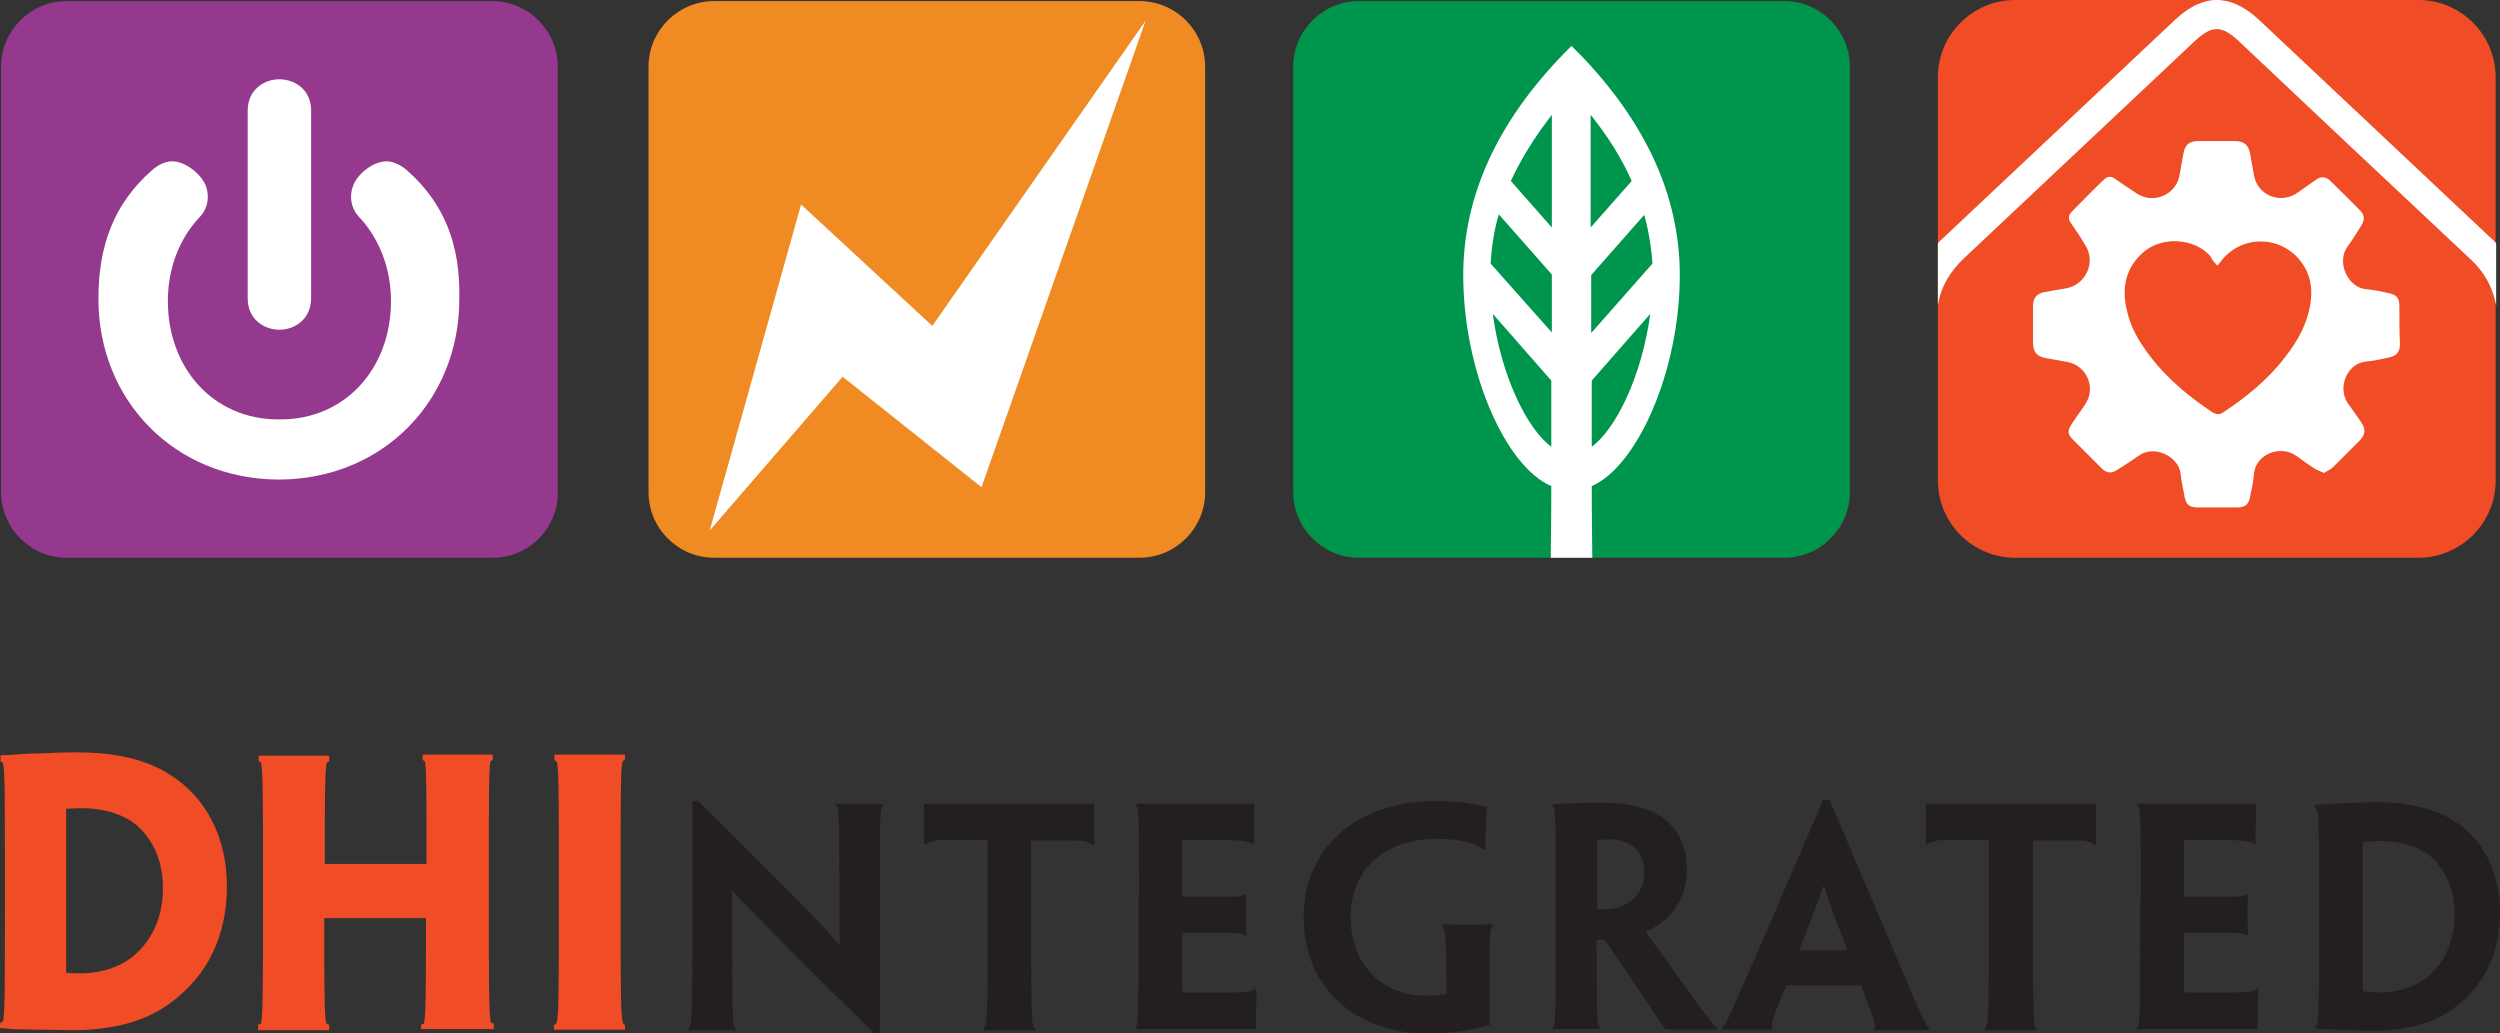
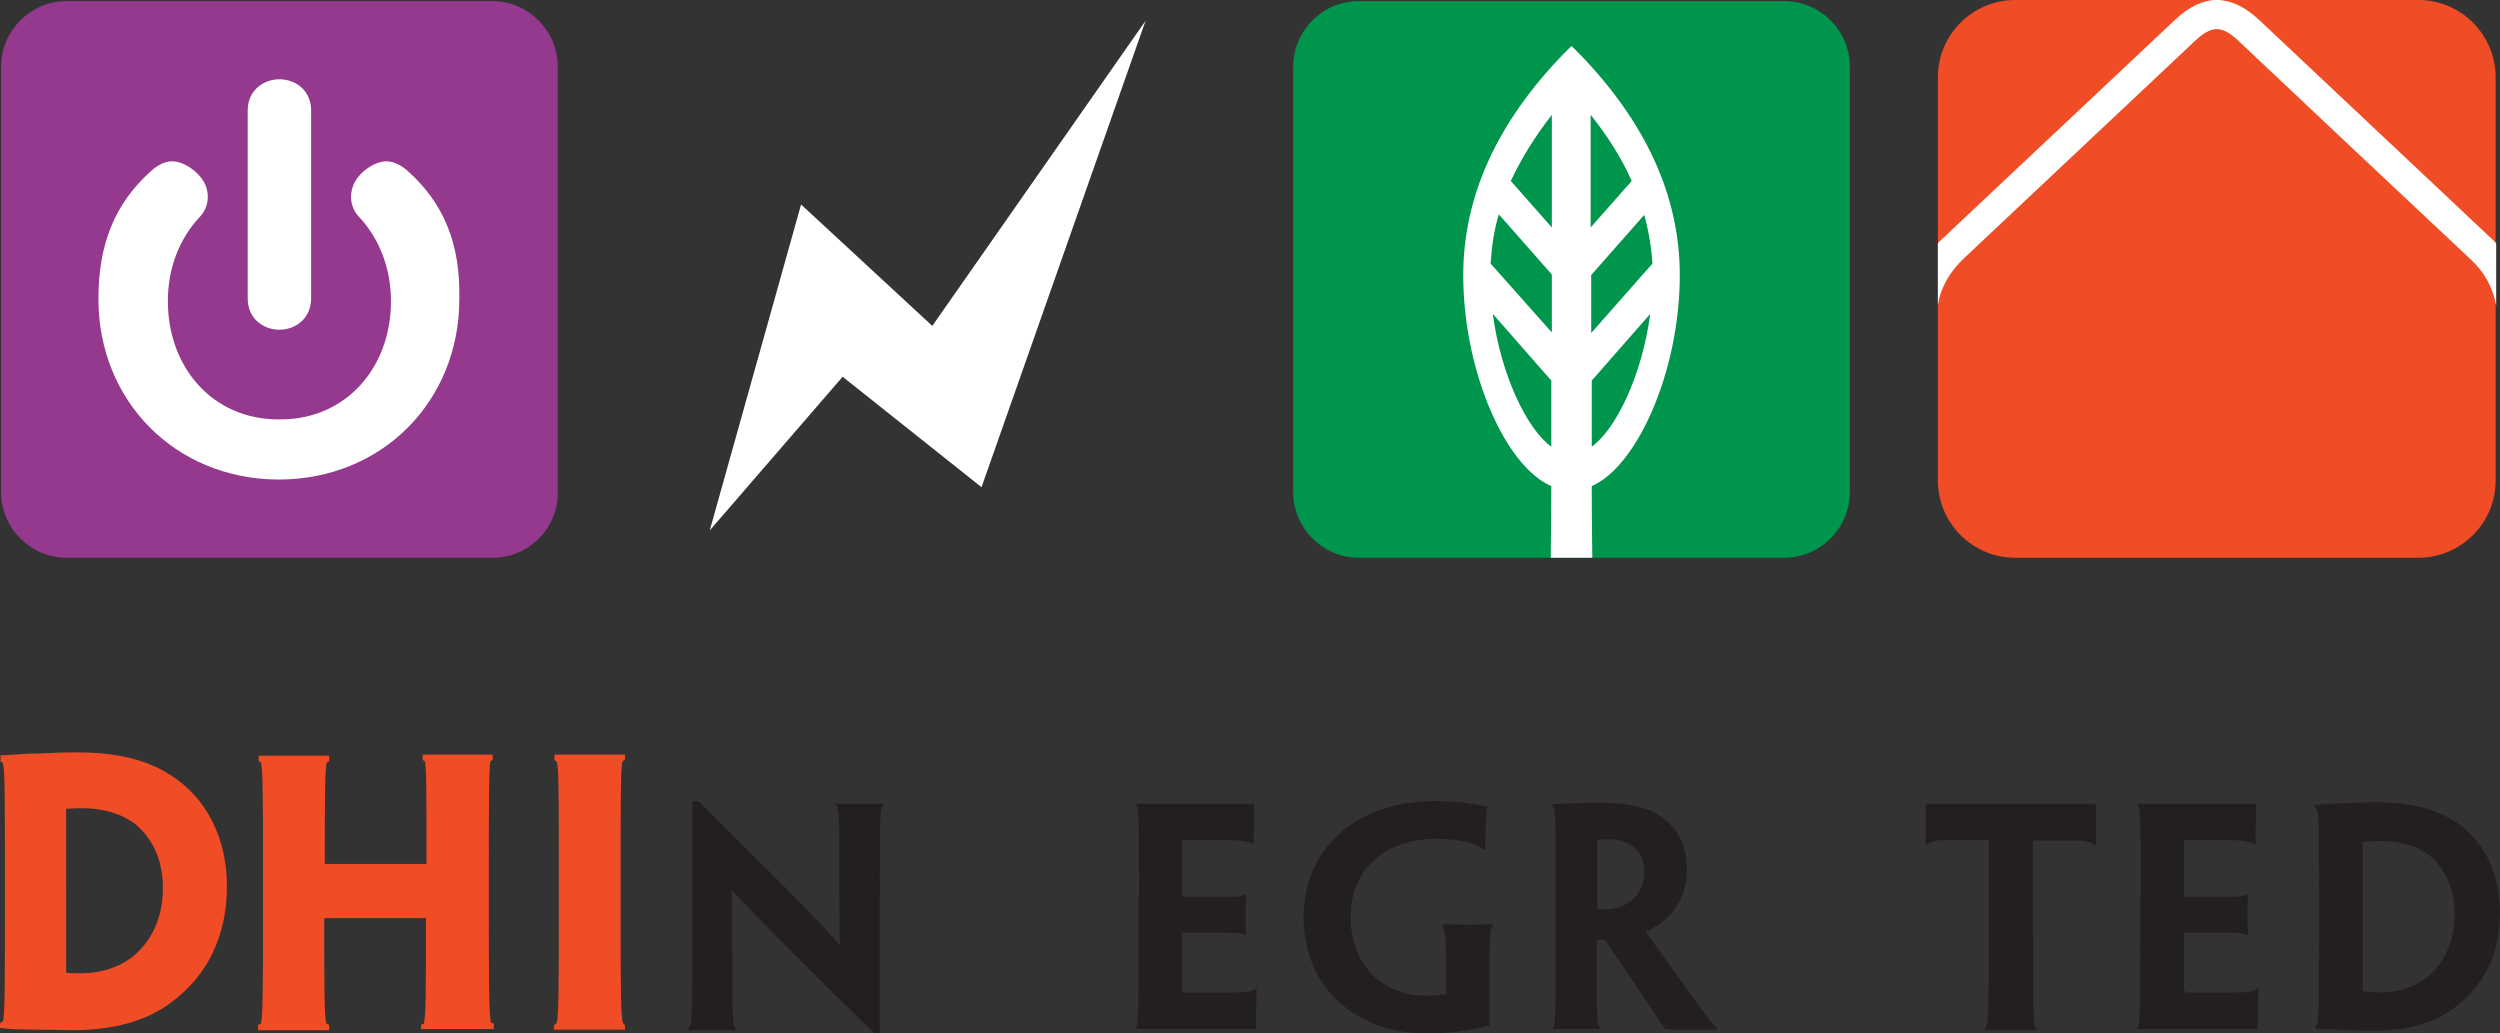
<svg xmlns="http://www.w3.org/2000/svg" version="1.1" id="Layer_1" x="0px" y="0px" width="457.2px" height="189px" viewBox="0 0 457.2 189" style="enable-background:new 0 0 457.2 189;" xml:space="preserve">
  <rect x="0" y="0" width="457.2" height="189" fill="#333333" stroke="none" />
  <style type="text/css">
	.st0{fill:#EF8B22;}
	.st1{fill-rule:evenodd;clip-rule:evenodd;fill:#FFFFFF;}
	.st2{fill:#94398E;}
	.st3{fill:#FFFFFF;}
	.st4{fill:#00954C;}
	.st5{fill:#231F20;}
	.st6{fill:#F04C25;}
</style>
  <g>
    <g>
-       <path class="st0" d="M208.4,102h-77.8c-6.6,0-12-5.4-12-12V12.2c0-6.6,5.4-12,12-12h77.8c6.6,0,12,5.4,12,12V90    C220.4,96.6,215,102,208.4,102z" />
-     </g>
+       </g>
    <polygon class="st1" points="170.5,59.6 146.5,37.4 129.8,97 154.1,68.9 179.5,89.1 209.5,3.8  " />
    <g>
      <path class="st2" d="M90.1,102H12.2c-6.6,0-12-5.4-12-12V12.2c0-6.6,5.4-12,12-12h77.8c6.6,0,12,5.4,12,12V90    C102.1,96.6,96.7,102,90.1,102z" />
      <g>
        <path class="st3" d="M74.6,31.3c-1.3-1.2-2.8-1.8-3.9-1.8c-2.3,0-5.2,2.1-6.1,4.4c-0.8,2-0.4,4.2,1,5.7c3.7,3.9,5.9,9.4,5.9,15.4     v0.1c0,12.1-8.2,21.6-20.2,21.6h-0.4c-12,0-20.2-9.5-20.2-21.6v-0.1c0-6.1,2.2-11.5,5.9-15.4c1.4-1.5,1.8-3.7,1-5.7     c-0.9-2.2-3.8-4.4-6.1-4.4c-1.1,0-2.5,0.5-3.9,1.8c-6.7,6-9.6,13.5-9.6,23.3v0.1c0,18.5,13.9,32.9,32.9,33l0,0c0,0,0.1,0,0.1,0     c0,0,0.1,0,0.1,0l0,0c19-0.1,32.9-14.5,32.9-33v-0.1C84.2,44.8,81.3,37.3,74.6,31.3z" />
        <path class="st1" d="M51.1,60.3c-2.9,0-5.8-2-5.8-5.7V20.2c0-3.7,2.9-5.7,5.8-5.7c2.9,0,5.8,2,5.8,5.7v34.3     C56.9,58.3,54,60.3,51.1,60.3z" />
      </g>
    </g>
    <g>
      <path class="st4" d="M326.3,102h-77.8c-6.6,0-12-5.4-12-12V12.2c0-6.6,5.4-12,12-12h77.8c6.6,0,12,5.4,12,12V90    C338.3,96.6,332.9,102,326.3,102z" />
      <g>
        <path class="st3" d="M283.7,88.9c0,1.2,0,6.7-0.1,13.1h7.6c-0.1-6.4-0.1-12-0.1-13.1c8.3-3.6,16.1-21,16.1-38.6     c0-14.4-6.2-27.9-18.3-40.4l-1.5-1.5v0h0v0l-1.5,1.5c-12.1,12.5-18.3,26-18.3,40.4C267.6,67.9,275.3,85.3,283.7,88.9z      M291.1,81.7c0-3.7,0-7.7,0-12.1l10.7-12.2C300.3,68.6,295.6,78.4,291.1,81.7z M302.2,48.2C302.2,48.2,302.2,48.3,302.2,48.2     L291,60.9c0-3.4,0-6.9,0-10.6l9.7-11C301.5,42.2,302,45.2,302.2,48.2z M298.4,33.1l-7.5,8.5c0-6.4,0-13.2,0-20.6     C294.1,25,296.6,29,298.4,33.1z M283.8,21c0,7.4,0,14.2,0,20.6l-7.5-8.5C278.2,29,280.7,25,283.8,21z M272.6,48.2     c0.2-3,0.6-6,1.5-9l9.7,11c0,3.7,0,7.3,0,10.6L272.6,48.2C272.6,48.3,272.6,48.2,272.6,48.2z M283.7,69.6c0,4.4,0,8.4,0,12.1     c-4.5-3.3-9.2-13.1-10.7-24.3L283.7,69.6z" />
      </g>
    </g>
    <path class="st5" d="M160.9,188.9h-1.1c-9.3-9.1-14.8-14.6-18.4-18.3c-2.5-2.5-4.4-4.4-7.5-7.7h-0.1c0.1,2.1,0.1,3.8,0.1,8   c0,14.6,0,16.8,0.7,17.2v0.3h-4.6h-4.1V188c0.7-0.3,0.7-2.5,0.7-18v-23.5h1.1c9.5,9.5,15.2,15,18.8,18.8c2.4,2.4,4.4,4.5,7,7.4h0.1   c-0.1-2.5-0.1-4.2-0.1-9.2c0-13.7,0-15.9-0.7-16.3V147h4.6h4.1v0.3c-0.6,0.3-0.6,2.5-0.6,16.9V188.9z" />
-     <path class="st5" d="M180.6,153.6H173c-1.7,0-3,0.2-3.6,0.8H169V147h12.8h5.3h13v7.5h-0.4c-0.7-0.7-1.9-0.8-3.5-0.8h-7.6v16.4   c0,15.5,0,17.9,0.7,18v0.3h-4.7h-4.7V188c0.7-0.4,0.7-2.5,0.7-18V153.6z" />
    <path class="st5" d="M208.3,164.2c0-14.3,0-16.6-0.6-16.9V147h10.9h10.8c0,2.4-0.1,4.3-0.1,7.4H229c-0.4-0.6-2.8-0.8-6-0.8h-6.8   v10.4h6.7c3.3,0,4.3,0,4.7-0.4h0.3c0,1.5-0.1,2.5-0.1,3.6c0,1.2,0.1,2.2,0.1,3.8h-0.3c-0.4-0.4-1.4-0.4-4.5-0.4h-6.9v9.9   c0,0.5,0.1,0.8,0.3,1h8.9c2.3,0,3.7-0.1,4.1-0.7h0.3c-0.1,3.2-0.1,5-0.1,7.4h-10.4h-11.7V188c0.6-0.3,0.6-2.5,0.6-17.9V164.2z" />
    <path class="st5" d="M260.9,189c-12.6,0-22.5-8.1-22.5-21.3c0-12.7,9.9-21.2,23.9-21.2c2.1,0,3.8,0.1,5.5,0.3   c1.4,0.2,2.8,0.4,4.1,0.7c-0.1,2.6-0.2,4.4-0.3,7.9h-0.4c-0.5-0.5-1.4-1-2.5-1.3c-1.5-0.4-3.5-0.7-6-0.7c-9.2,0-15.7,5.4-15.7,14.3   c0,8.7,5.8,14.4,13.8,14.4c1.3,0,2.5-0.1,3.7-0.3v-3c0-5.6-0.1-9-0.7-9.4l0-0.4c1.7,0,3.2,0.1,4.6,0.1c2,0,3.2-0.1,4.6-0.1v0.4   c-0.6,0.4-0.6,2.1-0.6,9.1v3.7v5.3C269.4,188.3,265.9,189,260.9,189z" />
    <path class="st5" d="M284.5,164.2c0-14.4,0-16.6-0.6-16.8v-0.3c0.9-0.1,2.4-0.1,3.9-0.2c1.3-0.1,3.5-0.1,4.9-0.1   c3.1,0,5.7,0.3,8.1,1.1c3.3,1,7.7,4.1,7.7,11.1c0,4.9-2.5,8.1-4.4,9.5c-1,0.8-2.2,1.5-3.1,1.9v0.1c0.8,1.1,1.7,2.3,9.6,13.3   c1.3,1.7,2.9,3.9,3.4,4.2v0.3h-4.6h-3.3c-0.5,0-1.2-0.1-1.7-0.2c-3.1-4.6-6.6-10-10.9-16.2H292v2.1c0,11.4,0,13.6,0.6,13.9v0.3   h-4.3h-4.4V188c0.6-0.3,0.6-2.5,0.6-17.9V164.2z M300.7,159.5c0-3.8-2.5-6-6.5-6c-0.9,0-1.7,0.1-2.1,0.1v12.6   c0.4,0.1,1,0.1,1.5,0.1c1.5,0,3-0.4,4-1.1C299.1,164.3,300.7,162.6,300.7,159.5L300.7,159.5z" />
-     <path class="st5" d="M326.7,180.1c-2.2,5.4-3.1,7.5-2.5,7.8v0.4h-4.6h-4.7V188c0.6-0.3,1.6-2.5,8.3-18l10.2-23.7h1.2l10.1,23.7   c6.5,15.5,7.5,17.6,8.1,18v0.4h-4.7h-5.4V188c0.6-0.3-0.3-2.5-2.4-7.8H326.7z M337.8,173.8v-0.2c-3.1-7.9-3.8-10.1-4.2-11.6h-0.1   c-0.5,1.5-1.3,3.7-4.4,11.6l-0.1,0.2H337.8z" />
    <path class="st5" d="M363.8,153.6h-7.6c-1.7,0-3,0.2-3.6,0.8h-0.4V147h12.8h5.3h13v7.5h-0.4c-0.7-0.7-1.9-0.8-3.5-0.8h-7.6v16.4   c0,15.5,0,17.9,0.7,18v0.3h-4.7H363V188c0.7-0.4,0.7-2.5,0.7-18V153.6z" />
    <path class="st5" d="M391.5,164.2c0-14.3,0-16.6-0.6-16.9V147h10.9h10.8c0,2.4-0.1,4.3-0.1,7.4h-0.3c-0.4-0.6-2.8-0.8-6-0.8h-6.8   v10.4h6.7c3.3,0,4.3,0,4.7-0.4h0.3c0,1.5-0.1,2.5-0.1,3.6c0,1.2,0.1,2.2,0.1,3.8h-0.3c-0.4-0.4-1.4-0.4-4.5-0.4h-6.9v9.9   c0,0.5,0.1,0.8,0.3,1h8.9c2.3,0,3.7-0.1,4.1-0.7h0.3c-0.1,3.2-0.1,5-0.1,7.4h-10.4h-11.7V188c0.6-0.3,0.6-2.5,0.6-17.9V164.2z" />
    <path class="st5" d="M457.2,166.9c0,7.7-3.1,13.6-8.5,17.5c-3.8,2.9-8.9,4.1-14.8,4.1c-2.3,0-4.7-0.1-6.3-0.2c-1.4,0-3-0.1-4.2-0.2   v-0.3c0.7-0.5,0.7-2.4,0.7-17.8v-5.8c0-14.4,0-16.2-0.7-16.5v-0.5c1.1-0.1,2.8-0.2,4.9-0.3c2.3-0.1,4.2-0.2,6.3-0.2   c6,0,10.5,1.2,14,3.3C454.7,153.7,457.2,160.4,457.2,166.9L457.2,166.9z M448.9,167.1c0-4.4-1.7-8.4-4.8-10.8   c-2.2-1.6-5.2-2.5-8.7-2.5c-1.2,0-2.4,0.1-3.3,0.2v26.9c0,0.2,0.1,0.3,0.2,0.4c0.8,0.1,2,0.2,3,0.2c3.2,0,6.3-1,8.6-2.8   C446.9,176.2,448.9,172.4,448.9,167.1L448.9,167.1z" />
    <path class="st6" d="M13.3,188.4c-2.1,0-4.3-0.1-6.1-0.1c0,0-1.3,0-1.3,0c-1.2,0-2.6-0.1-3.8-0.1L0,188v-0.9l0.5-0.3   c0.4-0.6,0.4-6.9,0.4-21V159c0-12.6,0-18.6-0.4-19.5l-0.4-0.2v-1.2l1,0c0.4,0,0.9-0.1,1.5-0.1c1.1-0.1,2.6-0.2,4.2-0.2   c1,0,1.9-0.1,2.8-0.1c1.6-0.1,3-0.1,4.6-0.1c7,0,12.6,1.3,16.9,4.1c6.6,4.1,10.4,11.5,10.4,20.4c0,9.1-3.6,16.4-10.3,21.3   C26.8,186.7,20.8,188.4,13.3,188.4z M12.1,177.9c0.8,0.1,1.8,0.1,2.7,0.1c3.6,0,7-1.1,9.4-3c3.6-2.9,5.6-7.3,5.6-12.6   c0-5-1.9-9.2-5.2-11.8c-2.4-1.8-5.8-2.8-9.6-2.8c-1,0-2,0.1-2.9,0.1V177.9z" />
    <path class="st6" d="M77,188.4v-1l0.5-0.2c0.4-1,0.4-7.2,0.4-18.2v-1.1H59.3v1.1c0,11,0,17.2,0.4,18.2l0.5,0.2v1h-13v-1l0.5-0.2   c0.4-1.1,0.4-7.8,0.4-21.1v-6.8c0-12.4,0-18.9-0.4-19.9l-0.4-0.2v-1h12.9v1l-0.4,0.2c-0.4,1-0.4,7.1-0.4,17.7v0.9h18.6V157   c0-10.7,0-16.8-0.3-17.8l-0.4-0.2v-1h12.8v1l-0.4,0.2c-0.3,1-0.3,7.5-0.3,19.9v6.8c0,13.3,0,20.1,0.4,21.1l0.5,0.2v1H77z" />
    <path class="st6" d="M101.3,188.4v-0.9l0.4-0.3c0.5-0.4,0.5-6.8,0.5-21.1v-6.9c0-13.2,0-19.2-0.4-19.9l-0.4-0.3l0-0.5v-0.5h12.9   v0.9l-0.4,0.3c-0.4,0.6-0.4,6.6-0.4,19.9v6.8c0,14.8,0,20.8,0.5,21.3l0.3,0.3v0.8H101.3z" />
  </g>
  <g>
    <path class="st6" d="M354.4,44.4V14.1c0-7.8,6.4-14.1,14.1-14.1h73.8c7.8,0,14.1,6.4,14.1,14.1v73.8c0,7.8-6.4,14.1-14.1,14.1   h-73.8c-7.8,0-14.1-6.4-14.1-14.1V44.4" />
  </g>
-   <path class="st3" d="M438.8,56c0-1.5-0.5-2.1-2-2.4c-1.3-0.3-2.7-0.6-4-0.7c-3.3-0.2-5.6-4.8-3.5-7.8c0.9-1.2,1.7-2.5,2.5-3.8  c0.6-0.9,0.7-1.8,0-2.6c-1.8-1.9-3.7-3.7-5.6-5.6c-0.8-0.8-1.8-0.9-2.7-0.2c-1.1,0.8-2.3,1.6-3.4,2.4c-3.1,2.1-7.3,0.4-7.9-3.3  c-0.2-1.3-0.5-2.6-0.7-3.9c-0.3-1.6-1.1-2.3-2.8-2.3c-2.2,0-4.4,0-6.6,0c-1.7,0-2.5,0.6-2.8,2.3c-0.2,1.3-0.5,2.6-0.7,3.9  c-0.6,3.6-4.7,5.4-7.8,3.4c-1.4-0.9-2.7-1.8-4-2.7c-0.8-0.6-1.5-0.4-2.1,0.2c-2,1.9-3.9,3.9-5.8,5.8c-0.7,0.7-0.7,1.4-0.1,2.2  c0.9,1.3,1.8,2.6,2.6,4c1.9,3,0.1,7.1-3.4,7.8c-1.3,0.2-2.7,0.5-4,0.7c-1.6,0.3-2.2,1.1-2.2,2.6c0,2.2,0,4.4,0,6.6  c0,1.8,0.7,2.6,2.4,2.9c1.3,0.2,2.6,0.5,3.9,0.7c3.6,0.7,5.3,4.8,3.2,7.8c-0.7,1.1-1.5,2.1-2.2,3.2c-1.1,1.6-1.1,2.2,0.3,3.5  c1.6,1.6,3.2,3.2,4.8,4.8c1.1,1.1,1.9,1.2,3.2,0.3c1.3-0.8,2.5-1.6,3.8-2.5c2.8-2,7.3,0.2,7.6,3.4c0.1,1.4,0.5,2.7,0.7,4.1  c0.3,1.5,0.9,2,2.4,2c2.4,0,4.9,0,7.3,0c1.4,0,2.1-0.6,2.3-2c0.3-1.4,0.6-2.7,0.7-4.1c0.3-3.7,4.9-5.4,7.8-3.3  c1.1,0.8,2.2,1.6,3.3,2.3c0.5,0.3,1.1,0.5,1.7,0.8c0.6-0.4,1.2-0.6,1.7-1.1c1.6-1.6,3.2-3.2,4.8-4.8c1.1-1.1,1.2-2.1,0.3-3.4  c-0.8-1.2-1.6-2.3-2.4-3.4c-2-2.9-0.2-7.4,3.4-7.7c1.3-0.1,2.7-0.4,4-0.7c1.5-0.3,2.1-1,2.1-2.5C438.8,60.8,438.8,58.4,438.8,56z" />
  <path class="st6" d="M405.5,48.6c0.2-0.2,0.3-0.4,0.5-0.6c4-5.5,12.1-5,15.5,0.9c1.2,2.1,1.4,4.4,1,6.8c-0.6,3.7-2.4,6.8-4.6,9.6  c-3.1,4.1-7.1,7.3-11.3,10.1c-0.7,0.5-1.3,0.4-2,0c-4.2-2.8-8.1-6-11.2-10c-2.1-2.7-3.8-5.5-4.5-8.9c-0.9-4-0.1-7.6,3.1-10.4  c3.4-2.9,9.2-2.6,12.2,0.7C404.5,47.5,405,48,405.5,48.6z" />
  <g>
    <g>
      <path class="st3" d="M456.5,55.9c-0.6-3.3-2.1-6.1-4.7-8.5c-14.2-13.3-28.3-26.6-42.4-39.9c-3.1-2.9-4.9-2.9-8,0l-42.3,39.8    c-2.6,2.5-4.2,5.3-4.7,8.5l0-11.3c0.3-0.4,0.7-0.7,1.1-1.1l42.3-39.8c5.1-4.8,10.1-4.8,15.3,0c14.1,13.3,28.3,26.6,42.4,39.9    c0.4,0.3,0.7,0.7,1,1L456.5,55.9z" />
    </g>
  </g>
</svg>